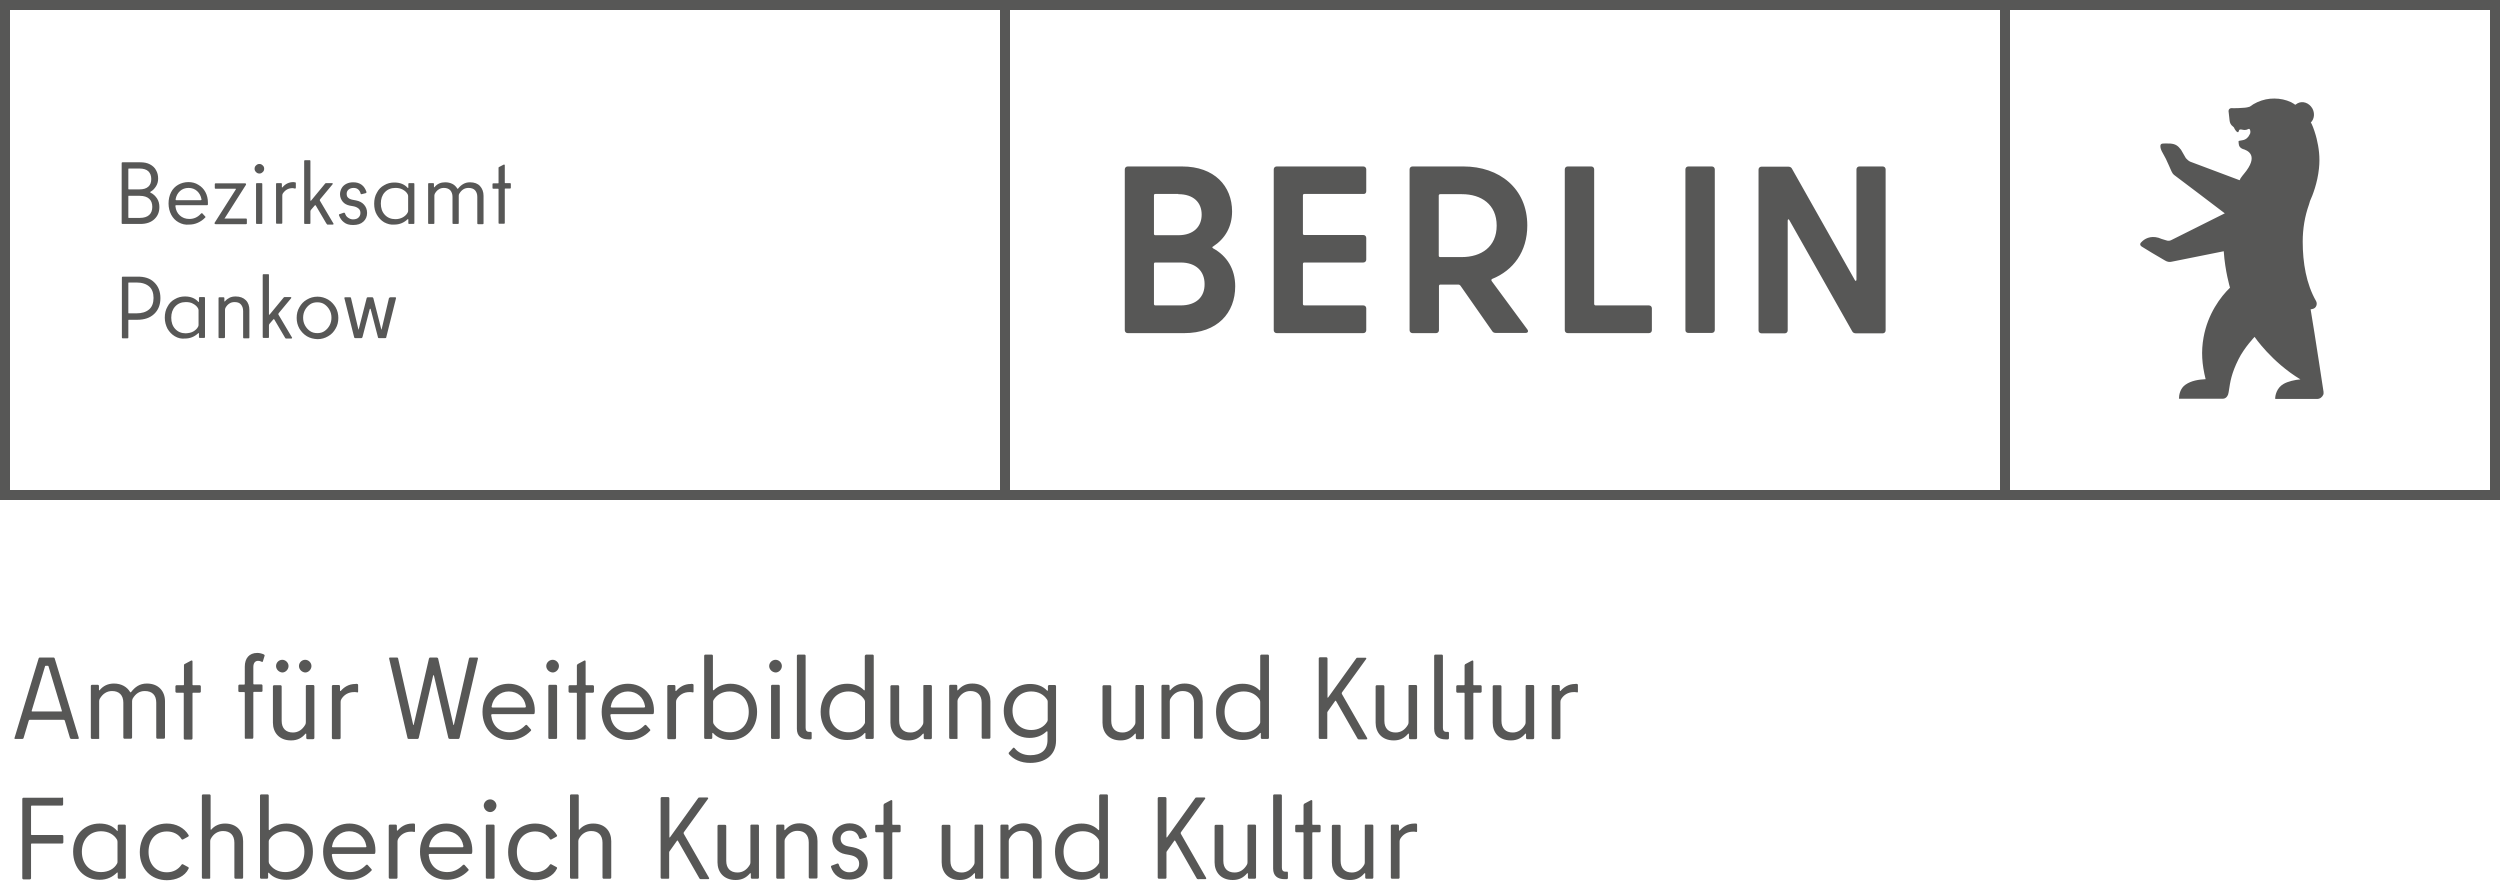
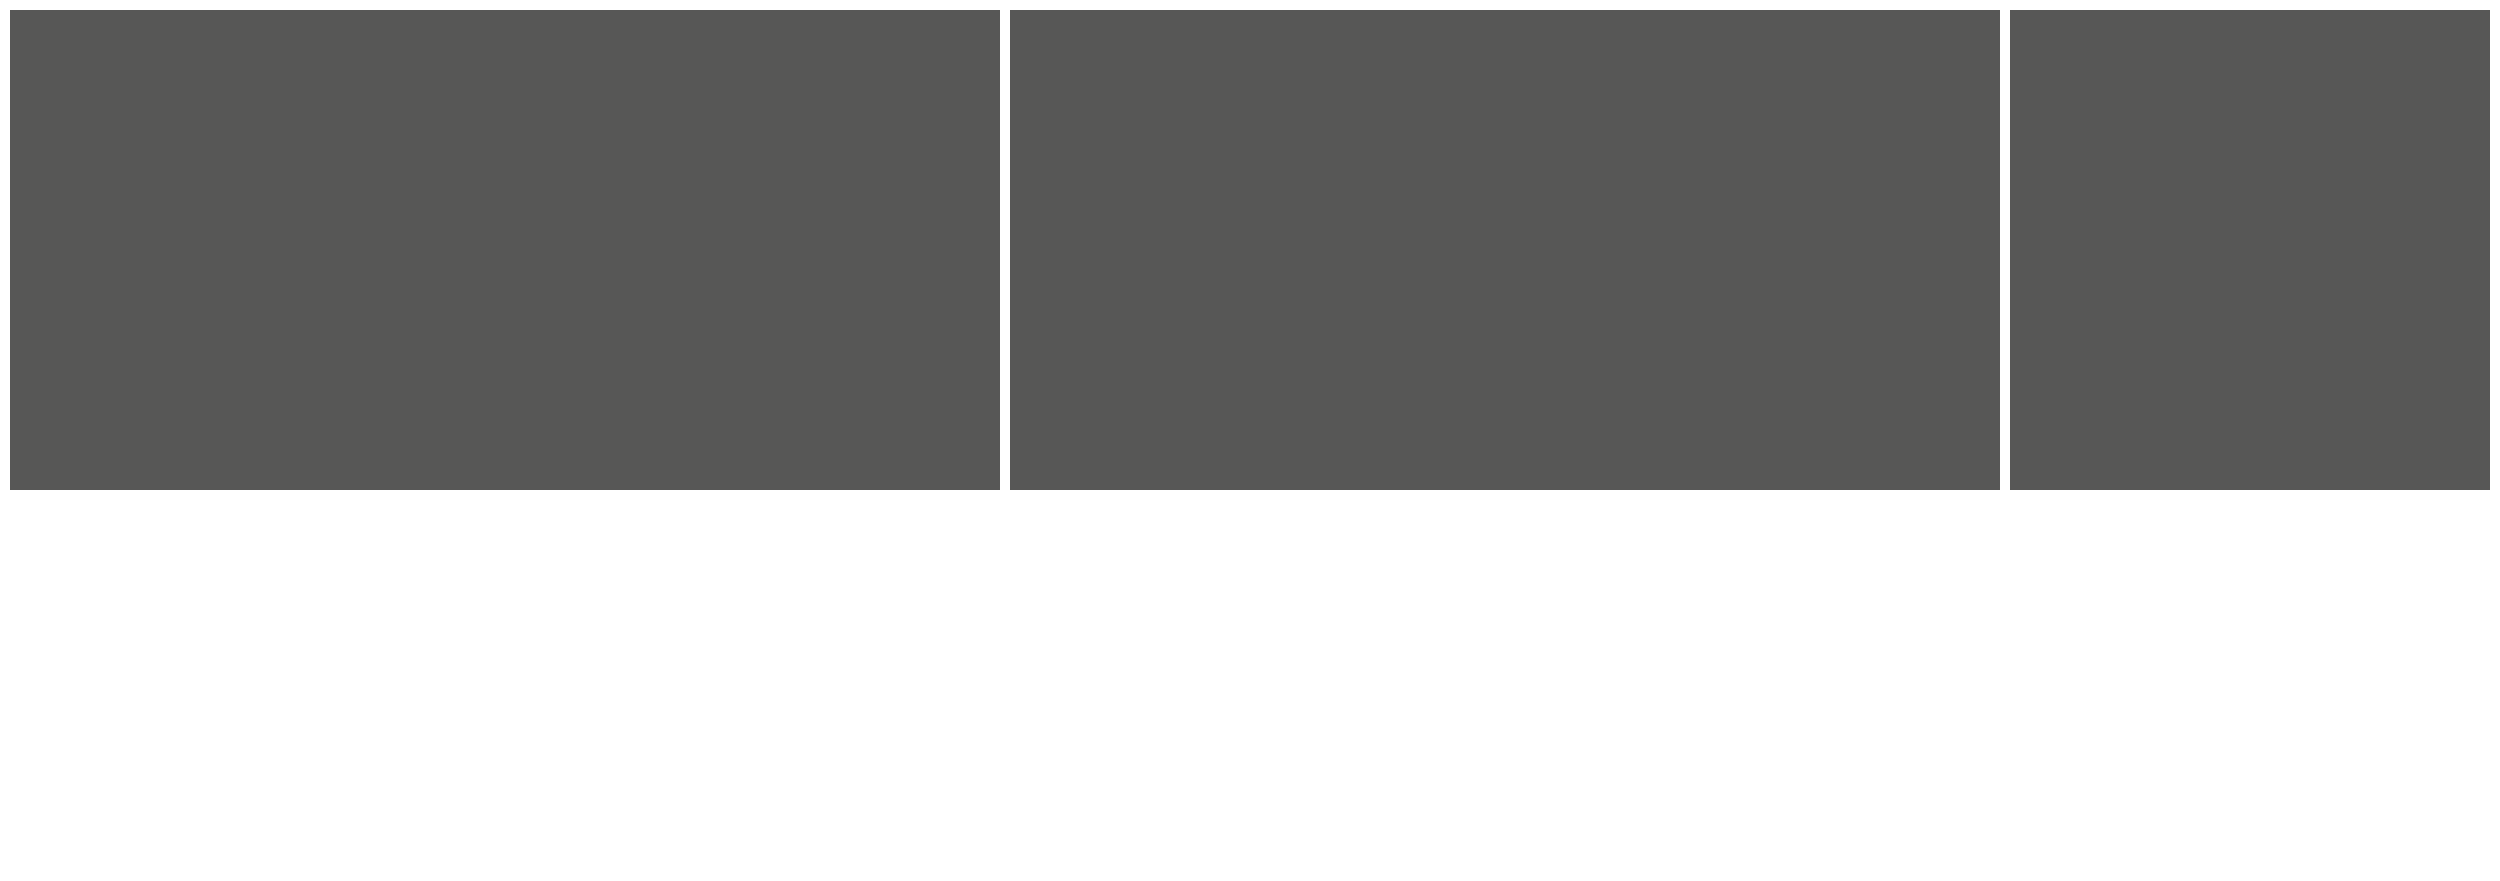
<svg xmlns="http://www.w3.org/2000/svg" x="0" y="0" version="1.1" viewBox="0 0 1200 423">
-   <path d="M0 0v240h1200V0H0zm480 235.2H4.8V4.8H480v230.4zm480 0H484.8V4.8H960v230.4zm235.2 0H964.8V4.8h230.4v230.4z" fill="#575756" />
-   <path d="M891.1 81.3v52.9c0 .7-.5.9-.8.2l-30.2-53.5c-.3-.6-1-.9-1.7-.9h-12.9c-.8 0-1.4.6-1.4 1.4v77.2c0 .8.6 1.4 1.4 1.4h11.2c.8 0 1.4-.6 1.4-1.4v-52.7c0-.7.5-.9.8-.2l30.2 53.4c.3.6 1 .9 1.7.9h12.9c.8 0 1.4-.6 1.4-1.4V81.3c0-.8-.6-1.4-1.4-1.4h-11.2c-.8 0-1.4.6-1.4 1.4m-80.7 78.5h11.3c.8 0 1.4-.6 1.4-1.4V81.3c0-.8-.6-1.4-1.4-1.4h-11.3c-.8 0-1.4.6-1.4 1.4v77.2c0 .8.6 1.3 1.4 1.3m-45.2-13.9V81.3c0-.8-.6-1.4-1.4-1.4h-11.3c-.8 0-1.4.6-1.4 1.4v77.2c0 .8.6 1.4 1.4 1.4h39c.8 0 1.4-.6 1.4-1.4V148c0-.8-.6-1.4-1.4-1.4h-25.6c-.4 0-.7-.3-.7-.7m-73.9-52.7h10.4c9.3 0 16.7 4.9 16.7 15.1s-7.4 15.1-16.8 15.1h-10.3c-.5 0-.7-.3-.7-.7V93.8c.1-.4.3-.6.7-.6m26.6 66.6h14.4c1.1 0 1.5-.8.8-1.7L716 134.9c-.2-.3-.2-.8.2-1 10.2-4.1 16.9-13.1 16.9-25.7 0-17.8-13.5-28.3-30.6-28.3H678c-.8 0-1.4.6-1.4 1.4v77.2c0 .8.6 1.4 1.4 1.4h11.3c.8 0 1.4-.6 1.4-1.4v-21.2c0-.5.3-.7.7-.7h8.7c.3 0 .7.2.9.5l15.3 21.9c.3.5.9.8 1.6.8m-62.1-68V81.3c0-.8-.6-1.4-1.4-1.4h-41.6c-.8 0-1.4.6-1.4 1.4v77.2c0 .8.6 1.4 1.4 1.4h41.6c.8 0 1.4-.6 1.4-1.4V148c0-.8-.6-1.4-1.4-1.4h-28.3c-.5 0-.7-.3-.7-.7v-19.2c0-.5.3-.7.7-.7h28.3c.8 0 1.4-.6 1.4-1.4v-10.4c0-.8-.6-1.4-1.4-1.4h-28.3c-.5 0-.7-.2-.7-.7V93.8c0-.5.3-.7.7-.7h28.3c.9.1 1.4-.5 1.4-1.3m-89.1 54.8h-12.1c-.5 0-.7-.3-.7-.7v-19.2c0-.5.2-.7.7-.7h12.1c7.4 0 11.5 4.2 11.5 10.3.1 6.2-4 10.3-11.5 10.3m-1.1-53.4c7.2 0 11.2 3.9 11.2 9.8s-4 9.9-11.2 9.9h-11c-.5 0-.7-.2-.7-.7V93.8c0-.5.2-.7.7-.7h11zm16.7 25.1c5.7-3.7 9.1-9.4 9.1-16.8 0-12.2-8.5-21.6-24-21.6h-26.1c-.8 0-1.4.6-1.4 1.4v77.2c0 .8.6 1.4 1.4 1.4h27.1c16 0 24.5-9.7 24.5-22.5 0-8.3-4-14.6-10.6-18.2-.5-.3-.5-.7 0-.9M1115.3 188.1s-4.2-27.8-6.2-39.6c.6-.1.9-.2.9-.2 1.8-.3 2.5-2.4 1.7-3.8-4.7-8.2-6.4-18.4-6.4-28.5 0-6.2 1-12.2 3-17.8.1-.3.2-.6.3-1 .1-.2.2-.6.2-.7 1.3-2.8 3.6-8.8 4.3-15.6.6-5.5-.1-10.1-1.1-14.3-.5-2.1-1.6-5.5-2.4-7.1-.1-.2-.3-.5-.4-.7 1.7-1.7 2-4.5.7-6.8-1.6-2.7-4.7-3.7-7.1-2.4-.2.1-.8.6-1.1.7-.4-.3-.7-.5-.7-.5s-.7-.4-1.2-.7l-.2-.1c-2.4-1.1-5.1-1.7-7.9-1.7-1.4 0-2.7.1-4.1.4-2.8.6-5.5 1.8-7.7 3.5-1.2.4-2.4.5-2.4.5l-3.2.2c-1.5.1-3.2 0-3.2 0-.8 0-1.4.6-1.4 1.4 0 .1.5 4.5.5 4.5.1 1.1.6 2.2 1.5 2.8l.1.1c.3.2.4.4.5.5.4 1 1.1 1.9 1.6 2.2.2.1.6.1.6-.2.6-2.4 2.1.2 4.8-1.3.7-.4 1.1 1.3.8 2.1l-.3.6c-.6 1.4-1.9 2.5-3.4 2.7-1.2.2-1.9.3-1.9.5.1 1.4 0 2.5 1.4 3.4l.6.3c2.1.6 8.3 2.9.4 12.2 0 0-.7.8-1.3 1.7-.2.2-.3.5-.4.8l-.2.3-23.7-8.9c-.7-.3-1.6-1.1-2.1-1.7l-2.3-4c-1.5-2-2.7-2.8-5.2-3-1.8-.1-3.3 0-3.3 0-.7 0-1.1.2-1.3.6-.2.4-.2 1.6.5 3l2 3.7c.2.3 2.7 6 2.7 6 .3.7.7 1.3 1.3 1.8.1 0 24.3 18.4 24.3 18.4l-25.6 12.8c-.7.4-1.6.5-2.4.2-.9-.3-2.3-.7-2.3-.7-4.2-1.9-7.4-.6-9.2 1l-.7.7c-.7.7-.4 1.6.4 2 0 0 4 2.4 4.9 3l6.3 3.7c1 .6 2.1.8 3.2.5l24.9-5c.6 9.5 3 17.5 3 17.5-4.5 4.3-10.7 12.6-12.7 23.9-1.2 6.7-.8 12.8 1 20-3.5.2-6.8.7-9.6 2.6-2.7 1.8-3.2 5.1-3.2 6.8h21c2 0 2.6-2.1 2.6-2.1.2-.6.3-1.4.4-2 .6-3.9 1.1-7.9 4.6-14.9 2.8-5.6 7.7-10.7 7.7-10.7s8.2 12.1 22 20.4c-2.6.2-6.1 1-8.1 2.2-3.2 1.8-4.1 5.5-4 7.2h20.1c1.4 0 2.5-.9 3-2.1 0-.1.1-.3.1-.4V188.1zM72 78.9c1.3.7 2.3 1.6 2.9 2.8.7 1.2 1 2.5 1 4 0 1.4-.3 2.6-1 3.7s-1.5 2-2.6 2.6c-.3.2-.3.3 0 .5 1.3.6 2.3 1.6 3.1 2.8.8 1.2 1.1 2.6 1.1 4.1 0 2.4-.8 4.3-2.4 5.8-1.6 1.5-3.8 2.3-6.7 2.3h-8.6c-.3 0-.4-.1-.4-.4V78.3c0-.3.1-.4.4-.4h8.5c1.9 0 3.4.3 4.7 1zm-10.4 2.2v9.6c0 .1.1.2.2.2H67c1.8 0 3.2-.4 4.2-1.3s1.4-2.1 1.4-3.7-.5-2.8-1.4-3.7c-1-.9-2.4-1.3-4.2-1.3h-5.2c-.1 0-.2.1-.2.2zm0 13.1v10.2c0 .1.1.2.2.2h5.3c2 0 3.5-.5 4.5-1.4s1.5-2.2 1.5-3.9c0-1.7-.5-3-1.5-3.9-1-.9-2.5-1.4-4.5-1.4h-5.3c-.1-.1-.2 0-.2.2zM85.7 106.7c-1.5-.8-2.7-2.1-3.5-3.6s-1.3-3.4-1.3-5.4c0-2 .4-3.8 1.2-5.4.8-1.6 2-2.8 3.4-3.6 1.4-.8 3.1-1.3 4.9-1.3 1.8 0 3.4.4 4.8 1.3 1.4.8 2.6 2 3.4 3.5s1.2 3.2 1.2 5v1c-.1.2-.2.3-.4.3H84.6c-.3 0-.5.2-.4.5.2 1.9.9 3.3 2.1 4.4 1.2 1.1 2.7 1.7 4.6 1.7 2.1 0 4-.8 5.5-2.5.3-.3.6-.4.7-.2l1.4 1.5c.2.2.2.4 0 .5-1 1.1-2.2 1.9-3.5 2.5-1.3.6-2.7.9-4.2.9-1.8.2-3.5-.2-5.1-1.1zm11-11.1c-.3-1.6-1-2.9-2.1-3.9s-2.5-1.5-4.1-1.5-3 .5-4.1 1.5-1.8 2.3-2.1 3.9v.2c0 .2.1.3.4.3h11.6c.3 0 .5-.2.4-.5zM107.9 104.9h10.2c.3 0 .4.2.4.5v1.8c0 .3-.1.4-.4.4h-14.6c-.3 0-.5-.1-.5-.4 0-.2 0-.3.1-.4l10.1-15.9c.1-.2 0-.3-.1-.3h-9.6c-.3 0-.4-.1-.4-.4v-1.8c0-.3.1-.4.4-.4h14.1c.3 0 .5.1.5.4 0 .1 0 .3-.1.4l-10.1 15.9c-.3.1-.2.2 0 .2zM122.9 82.6c-.5-.5-.7-1-.7-1.6 0-.6.2-1.2.7-1.6.5-.5 1-.7 1.6-.7.6 0 1.1.2 1.6.7.5.4.7 1 .7 1.6 0 .6-.2 1.2-.7 1.6-.5.5-1 .7-1.6.7-.6 0-1.1-.2-1.6-.7zm0 24.5V88.3c0-.3.1-.4.4-.4h2.2c.3 0 .4.1.4.4v18.8c0 .3-.1.4-.4.4h-2.2c-.2 0-.4-.1-.4-.4zM141.6 87.5c.3 0 .4.1.4.4v2.2c0 .3-.1.4-.3.4s-.4 0-.6-.1c-.2 0-.4-.1-.6-.1-2 0-3.5.8-4.7 2.5-.2.3-.3.6-.3 1.1V107c0 .3-.1.4-.4.4h-2.2c-.3 0-.4-.1-.4-.4V88.3c0-.3.1-.4.4-.4h2c.3 0 .4.1.4.4v1.5c0 .1 0 .2.1.2s.1 0 .2-.1c1.4-1.7 3.2-2.5 5.3-2.5.3.1.6.1.7.1zM156.6 107.2l-5-8.5c-.1-.1-.1-.2-.2-.2s-.2 0-.3.1l-1.8 2.1c-.2.2-.3.5-.3.8v5.6c0 .1 0 .2-.1.3-.1.1-.2.1-.3.1h-2.2c-.3 0-.4-.1-.4-.4V77.3c0-.3.1-.4.4-.4h2.2c.1 0 .3 0 .3.1.1.1.1.2.1.3v18.8c0 .2 0 .3.1.3s.2-.1.3-.2l6.6-8c.1-.2.3-.3.5-.3h2.9c.2 0 .3.1.3.2.1.1 0 .2-.1.4l-5.9 7.1c-.1.1-.2.3-.2.4 0 .1 0 .2.1.4l6.4 10.8c.1.1.1.2.1.3 0 .2-.1.3-.4.3h-2.6c-.2-.3-.4-.4-.5-.6zM165.1 106.7c-1.1-.8-1.9-2-2.4-3.4v-.2c0-.2.1-.3.3-.3l2-.7h.2c.2 0 .3.1.4.3.3.9.7 1.6 1.5 2.1.7.5 1.5.8 2.3.8 1.2 0 2.1-.3 2.7-.9.6-.6.9-1.3.9-2.2 0-.9-.3-1.6-.9-2.1-.6-.5-1.4-.9-2.5-1.1l-1.7-.3c-1.4-.3-2.6-.9-3.4-1.9-.8-1-1.3-2.2-1.3-3.6 0-1 .3-2 .8-2.9.5-.9 1.3-1.6 2.3-2.1 1-.5 2.1-.7 3.3-.7 1.6 0 2.9.4 4 1.2 1.1.8 1.8 2 2.3 3.4v.2c0 .2-.1.3-.3.4l-2 .5h-.2c-.2 0-.3-.1-.3-.3-.2-.8-.6-1.5-1.2-2s-1.3-.7-2.2-.7c-1 0-1.8.3-2.4.8-.6.5-.9 1.2-.9 2s.2 1.5.7 1.9c.5.5 1.2.8 2.2 1l1.6.3c1.6.3 2.9 1 3.8 2s1.5 2.3 1.5 4c0 1.7-.6 3.1-1.8 4.2-1.2 1.1-2.8 1.6-4.9 1.6-1.9 0-3.3-.4-4.4-1.3zM184.4 106.7c-1.5-.9-2.6-2.1-3.5-3.6s-1.3-3.3-1.3-5.3.4-3.8 1.3-5.3c.8-1.6 2-2.8 3.5-3.6 1.5-.9 3.1-1.3 4.9-1.3 2.8 0 4.9.9 6.4 2.6.1.1.1.1.2 0 .1 0 .1-.1.1-.2v-1.7c0-.3.1-.4.4-.4h2.1c.3 0 .4.1.4.4v18.8c0 .3-.1.4-.4.4h-2.1c-.3 0-.4-.1-.4-.4v-1.7c0-.1 0-.1-.1-.2h-.2c-1.8 1.7-3.9 2.6-6.4 2.6-1.7.2-3.4-.3-4.9-1.1zm9-2.4c1-.6 1.8-1.3 2.3-2.3.1-.2.2-.5.2-.8v-7.1c0-.3-.1-.5-.2-.8-.5-1-1.3-1.7-2.4-2.3s-2.2-.8-3.5-.8c-2.1 0-3.8.7-5.1 2.1-1.3 1.4-1.9 3.2-1.9 5.4s.6 4 1.9 5.4c1.3 1.4 3 2.1 5.1 2.1 1.3 0 2.5-.3 3.6-.9zM208.1 107.5h-2.2c-.3 0-.4-.1-.4-.4V88.3c0-.3.1-.4.4-.4h2c.3 0 .4.1.4.4v1.4c0 .1 0 .2.1.2s.2 0 .2-.1c1.3-1.6 3-2.3 5.1-2.3 1.4 0 2.5.3 3.5.8s1.7 1.3 2.3 2.2c.1.2.3.2.4 0 .8-1 1.6-1.7 2.5-2.2.9-.5 1.9-.8 3.2-.8 2.1 0 3.7.6 4.8 1.8 1.1 1.2 1.7 2.8 1.7 4.7v13.2c0 .3-.1.4-.4.4h-2.2c-.3 0-.4-.1-.4-.4V94.5c0-1.4-.4-2.4-1.1-3.2-.7-.7-1.7-1.1-3.1-1.1-1.9 0-3.3.9-4.4 2.7-.2.3-.3.6-.3 1v13.2c0 .3-.1.4-.4.4h-2.2c-.3 0-.4-.1-.4-.4V94.5c0-1.4-.4-2.4-1.1-3.2-.7-.7-1.7-1.1-3-1.1-.9 0-1.8.2-2.5.7-.8.5-1.4 1.2-1.9 2.1-.1.3-.2.6-.2.9v13.2c0 .3-.2.4-.4.4zM239.5 80.2l2.3-1.2h.2c.2 0 .3.1.3.3v8.4c0 .1.1.2.2.2h2.3c.3 0 .4.1.4.4v1.8c0 .3-.1.4-.4.4h-2.3c-.1 0-.2.1-.2.2V107c0 .3-.1.4-.4.4h-2.2c-.3 0-.4-.1-.4-.4V90.8c0-.1-.1-.2-.2-.2h-2.3c-.3 0-.4-.1-.4-.4v-1.8c0-.3.1-.4.4-.4h2.3c.1 0 .2-.1.2-.2v-6.9c-.1-.4 0-.6.2-.7zM74 135.5c2 1.9 3 4.4 3 7.6 0 3.2-1 5.7-3 7.6-2 1.9-4.7 2.8-8.2 2.8h-4c-.1 0-.2.1-.2.2v8.3c0 .3-.1.4-.4.4h-2.3c-.3 0-.4-.1-.4-.4v-28.8c0-.3.1-.4.4-.4h6.9c3.5-.1 6.3.8 8.2 2.7zm-12.2 14.9h3.7c2.6 0 4.6-.6 6.1-1.9 1.4-1.2 2.1-3.1 2.1-5.5s-.7-4.3-2.1-5.5c-1.4-1.2-3.4-1.9-6.1-1.9h-3.7c-.1 0-.2.1-.2.2v14.3c0 .3.1.3.2.3zM83.9 161.4c-1.5-.9-2.6-2.1-3.5-3.6-.8-1.6-1.3-3.3-1.3-5.3s.4-3.8 1.3-5.3c.8-1.6 2-2.8 3.5-3.6 1.5-.9 3.1-1.3 4.9-1.3 2.8 0 4.9.9 6.4 2.6.1.1.1.1.2 0 .1 0 .1-.1.1-.2V143c0-.3.1-.4.4-.4H98c.3 0 .4.1.4.4v18.8c0 .3-.1.4-.4.4h-2.1c-.3 0-.4-.1-.4-.4v-1.7c0-.1 0-.1-.1-.2h-.2c-1.8 1.7-3.9 2.6-6.4 2.6-1.8.2-3.4-.2-4.9-1.1zm8.9-2.3c1-.6 1.8-1.3 2.3-2.3.1-.2.2-.5.2-.8v-7.1c0-.3-.1-.5-.2-.8-.5-1-1.3-1.7-2.4-2.3-1-.6-2.2-.8-3.5-.8-2.1 0-3.8.7-5.1 2.1-1.3 1.4-1.9 3.2-1.9 5.4s.6 4 1.9 5.4c1.3 1.4 3 2.1 5.1 2.1 1.4-.1 2.6-.3 3.6-.9zM107.5 162.3h-2.2c-.3 0-.4-.1-.4-.4v-18.8c0-.3.1-.4.4-.4h2c.3 0 .4.1.4.4v1.4c0 .1 0 .2.1.2s.2 0 .2-.1c.7-.8 1.4-1.3 2.2-1.7.8-.4 1.8-.6 2.9-.6 2.1 0 3.7.6 4.9 1.8 1.2 1.2 1.7 2.8 1.7 4.7V162c0 .3-.1.4-.4.4h-2.2c-.3 0-.4-.1-.4-.4v-12.7c0-1.4-.4-2.4-1.1-3.2s-1.7-1.1-3-1.1c-.9 0-1.8.2-2.5.7-.8.5-1.4 1.2-1.9 2.1-.1.3-.2.6-.2.9v13.2c-.1.3-.2.4-.5.4zM136.7 161.9l-5-8.5c-.1-.1-.1-.2-.2-.2s-.2 0-.3.1l-1.8 2.1c-.2.2-.3.5-.3.8v5.6c0 .1 0 .2-.1.3-.1.1-.2.1-.3.1h-2.2c-.3 0-.4-.1-.4-.4V132c0-.3.1-.4.4-.4h2.2c.1 0 .3 0 .3.1.1.1.1.2.1.3v18.8c0 .2 0 .3.1.3s.2-.1.3-.2l6.6-8c.1-.2.3-.3.5-.3h2.9c.2 0 .3.1.3.2.1.1 0 .2-.1.4l-5.9 7.1c-.1.1-.2.3-.2.4 0 .1 0 .2.1.4l6.4 10.8c.1.1.1.2.1.3 0 .2-.1.3-.4.3h-2.6c-.2-.2-.4-.3-.5-.6zM147.3 161.4c-1.5-.9-2.7-2.2-3.6-3.7-.9-1.6-1.3-3.3-1.3-5.1 0-1.9.4-3.6 1.3-5.1.9-1.6 2-2.8 3.6-3.7 1.5-.9 3.2-1.4 5.1-1.4 1.9 0 3.5.5 5.1 1.4 1.5.9 2.7 2.2 3.6 3.7.9 1.6 1.3 3.3 1.3 5.1 0 1.9-.4 3.6-1.3 5.1-.9 1.6-2 2.8-3.6 3.7-1.5.9-3.2 1.4-5.1 1.4-1.9-.1-3.6-.5-5.1-1.4zm8.5-2.5c1-.7 1.8-1.6 2.4-2.7.6-1.1.9-2.4.9-3.7 0-1.4-.3-2.6-.9-3.7-.6-1.1-1.4-2-2.4-2.7-1-.7-2.2-1-3.5-1-1.3 0-2.5.3-3.5 1s-1.8 1.6-2.4 2.7c-.6 1.1-.9 2.4-.9 3.7 0 1.4.3 2.6.9 3.7.6 1.1 1.4 2 2.4 2.7 1 .7 2.2 1 3.5 1 1.4 0 2.5-.3 3.5-1zM187.4 142.7h2.3c.1 0 .2 0 .3.1.1.1.1.2.1.3l-4.7 18.8c0 .3-.2.4-.5.4h-3c-.3 0-.5-.2-.5-.5l-3.5-13.5c0-.1-.1-.1-.2-.1s-.1 0-.2.1l-3.5 13.5c-.1.3-.3.5-.5.5h-3c-.3 0-.4-.1-.5-.4l-4.7-18.8v-.1c0-.2.1-.3.4-.3h2.3c.3 0 .5.1.5.4L172 158c0 .1.1.2.1.2.1 0 .1-.1.1-.2l3.8-14.9c.1-.3.2-.4.5-.4h2.2c.2 0 .4.1.5.4L183 158c0 .1.1.2.1.2.1 0 .1-.1.1-.2l3.5-14.9c.3-.3.4-.4.7-.4zM26.3 316.2l11.5 37.9c.1.4-.1.6-.4.6h-3.1c-.3 0-.6-.2-.7-.4l-2.5-8.4c-.1-.3-.3-.4-.6-.4H14.4c-.3 0-.5.1-.6.4l-2.5 8.4c-.1.3-.4.4-.7.4H7.4c-.4 0-.6-.2-.4-.6l11.5-37.9c.1-.5.4-.6.7-.6h6.4c.3 0 .6.1.7.6zm-10.9 25.3h14.1c.2 0 .3-.1.2-.3l-6.4-21.3c-.1-.2-.1-.3-.3-.3h-1.1c-.2 0-.3.1-.3.3l-6.4 21.3c-.1.1 0 .3.2.3zM47.2 354.7h-3c-.3 0-.6-.2-.6-.6v-24.8c0-.3.2-.6.6-.6h2.7c.3 0 .6.2.6.6v1.8c0 .3.2.4.4.1 1.6-1.9 3.8-3.1 6.8-3.1 3.7 0 6.3 1.7 7.7 4 .2.3.3.3.6 0 1.8-2.3 4-4 7.5-4 5.7 0 8.7 3.8 8.7 8.5V354c0 .3-.2.6-.6.6h-3c-.3 0-.6-.2-.6-.6v-16.7c0-3.7-2-5.6-5.5-5.6-2.6 0-4.4 1.3-5.8 3.6-.2.4-.3.9-.3 1.3V354c0 .3-.2.6-.6.6h-3c-.3 0-.6-.2-.6-.6v-16.7c0-3.6-2-5.6-5.4-5.6-2.5 0-4.5 1.3-5.9 3.7-.2.4-.3.7-.3 1.2V354c.2.5-.1.7-.4.7zM88.7 318.7l3-1.6c.4-.2.7 0 .7.4v11.1c0 .2.1.3.3.3h3.1c.3 0 .6.2.6.6v2.4c0 .3-.2.6-.6.6h-3.1c-.2 0-.3.1-.3.3v21.6c0 .3-.2.6-.6.6h-3c-.3 0-.6-.2-.6-.6v-21.6c0-.2-.1-.3-.3-.3h-3.1c-.3 0-.6-.2-.6-.6v-2.4c0-.3.2-.6.6-.6H88c.2 0 .3-.1.3-.3v-9.2c0-.4.1-.6.4-.7zM117.5 354.1v-21.6c0-.2-.1-.3-.3-.3H115c-.3 0-.6-.2-.6-.5v-2.5c0-.3.2-.6.6-.6h2.2c.2 0 .3-.1.3-.3V320c0-4 2.1-6.6 6-6.6 1.1 0 2.2.3 3.1.7.3.2.5.3.4.7l-.8 2.6c-.1.4-.4.4-.7.2-.6-.3-1.1-.4-1.6-.4-1.4 0-2.3 1-2.3 3v8c0 .2.1.3.3.3h3.5c.3 0 .6.2.6.6v2.5c0 .3-.2.5-.6.5h-3.5c-.2 0-.3.1-.3.3V354c0 .3-.2.6-.5.6h-3c-.4.1-.6-.1-.6-.5zM147.3 328.8h3c.3 0 .6.2.6.6v24.8c0 .3-.2.6-.6.6h-2.7c-.3 0-.6-.2-.6-.6v-1.8c0-.3-.2-.4-.5-.1-1.6 1.9-3.7 3.1-6.8 3.1-5.7 0-8.7-3.8-8.7-8.5v-17.4c0-.3.2-.6.6-.6h3c.3 0 .6.2.6.6V346c0 3.6 2 5.6 5.4 5.6 2.5 0 4.5-1.3 5.9-3.7.2-.4.3-.7.3-1.2v-17.4c0-.3.2-.5.5-.5zm-14.8-9.1c0-1.6 1.3-3 3-3 1.6 0 3 1.4 3 3s-1.4 3.1-3 3.1c-1.6-.1-3-1.5-3-3.1zm11 0c0-1.6 1.3-3 3-3 1.6 0 3 1.4 3 3s-1.4 3.1-3 3.1c-1.6-.1-3-1.5-3-3.1zM171.4 328.3c.3 0 .5.2.5.6v3c0 .4-.2.6-.6.4-.4-.1-.9-.1-1.3-.1-2.9 0-4.9 1.4-6.1 3.3-.3.5-.4.9-.4 1.4v17.3c0 .3-.2.6-.6.6h-3c-.3 0-.6-.2-.6-.6v-24.8c0-.3.2-.6.6-.6h2.7c.3 0 .6.2.6.6v2c0 .3.2.4.4.2 1.5-1.7 3.7-3.3 7-3.3.3-.1.6-.1.8 0zM195.6 354.2l-8.8-38c-.1-.4.1-.6.5-.6h3.2c.3 0 .6.2.6.5l7.2 31.7c.1.3.3.3.3 0l7.3-31.7c.1-.3.3-.5.7-.5h3c.3 0 .6.2.7.5l7.3 31.7c.1.3.3.3.3 0l7.2-31.7c.1-.3.3-.5.6-.5h3.2c.4 0 .6.2.5.6l-8.8 38c-.1.3-.3.5-.7.5h-4c-.3 0-.6-.2-.7-.5l-6.9-29.9c-.1-.3-.3-.3-.4 0l-6.9 29.9c-.1.3-.3.5-.7.5h-4c-.5 0-.7-.2-.7-.5zM231.6 341.7c0-8.2 5.5-13.5 12.6-13.5s12.5 5.4 12.5 12.9c0 .4 0 .8-.1 1.3-.1.3-.2.4-.6.4h-19.7c-.4 0-.6.2-.5.7.6 4.9 3.9 8 8.9 8 3.1 0 5.5-1.4 7.3-3.2.4-.4.7-.5 1-.2l1.8 2c.2.2.2.5 0 .7-2.6 2.7-6.1 4.4-10.1 4.4-7.6.1-13.1-5.3-13.1-13.5zm20.8-2.8c-.7-4.2-3.9-7-8.2-7-4.2 0-7.5 3-8.2 7.1-.1.4 0 .6.5.6h15.4c.4 0 .6-.2.5-.7zM262.2 319.7c0-1.6 1.4-3 3.1-3 1.6 0 3 1.4 3 3s-1.4 3.1-3 3.1c-1.7-.1-3.1-1.5-3.1-3.1zm1 34.4v-24.8c0-.3.2-.6.6-.6h3c.3 0 .6.2.6.6v24.8c0 .3-.2.6-.6.6h-3c-.4 0-.6-.2-.6-.6zM277.4 318.7l3-1.6c.4-.2.7 0 .7.4v11.1c0 .2.1.3.3.3h3.1c.3 0 .6.2.6.6v2.4c0 .3-.2.6-.6.6h-3.1c-.2 0-.3.1-.3.3v21.6c0 .3-.2.6-.6.6h-3c-.3 0-.6-.2-.6-.6v-21.6c0-.2-.1-.3-.3-.3h-3.1c-.3 0-.6-.2-.6-.6v-2.4c0-.3.2-.6.6-.6h3.1c.2 0 .3-.1.3-.3v-9.2c.1-.4.3-.6.5-.7zM288.8 341.7c0-8.2 5.5-13.5 12.6-13.5 7.2 0 12.5 5.4 12.5 12.9 0 .4 0 .8-.1 1.3-.1.3-.2.4-.6.4h-19.7c-.4 0-.6.2-.5.7.6 4.9 3.9 8 8.9 8 3.1 0 5.5-1.4 7.3-3.2.4-.4.7-.5 1-.2l1.8 2c.2.2.2.5 0 .7-2.6 2.7-6.1 4.4-10.1 4.4-7.6.1-13.1-5.3-13.1-13.5zm20.8-2.8c-.7-4.2-3.9-7-8.2-7-4.2 0-7.5 3-8.2 7.1-.1.4 0 .6.5.6h15.4c.4 0 .6-.2.5-.7zM332.4 328.3c.3 0 .5.2.5.6v3c0 .4-.2.6-.6.4-.4-.1-.9-.1-1.3-.1-2.9 0-4.9 1.4-6.1 3.3-.3.5-.4.9-.4 1.4v17.3c0 .3-.2.6-.6.6h-3c-.3 0-.6-.2-.6-.6v-24.8c0-.3.2-.6.6-.6h2.7c.3 0 .6.2.6.6v2c0 .3.2.4.4.2 1.5-1.7 3.7-3.3 7-3.3.3-.1.5-.1.8 0zM342.2 331c0 .3.2.5.5.2 1.9-1.8 4.6-3 8-3 7.2 0 12.7 5.4 12.7 13.5s-5.5 13.5-12.7 13.5c-3.6 0-6.4-1.1-8.3-3.2-.3-.3-.5-.3-.5.1v2c0 .3-.2.6-.6.6h-2.7c-.3 0-.6-.2-.6-.6v-39.3c0-.3.2-.6.6-.6h3c.3 0 .6.2.6.6V331zm17.2 10.7c0-5.9-3.7-9.8-9.2-9.8-3.5 0-6.3 1.7-7.7 4.1-.2.3-.2.6-.2.9v9.6c0 .3.1.6.2.9 1.5 2.5 4.2 4.1 7.7 4.1 5.5.1 9.2-3.9 9.2-9.8zM369.2 319.7c0-1.6 1.4-3 3.1-3 1.6 0 3 1.4 3 3s-1.4 3.1-3 3.1c-1.7-.1-3.1-1.5-3.1-3.1zm.9 34.4v-24.8c0-.3.2-.6.6-.6h3c.3 0 .6.2.6.6v24.8c0 .3-.2.6-.6.6h-3c-.3 0-.6-.2-.6-.6zM389.6 351.8v2.5c0 .3-.2.6-.6.6h-1c-3.4 0-5.5-1.6-5.5-5.1v-35c0-.3.2-.6.6-.6h3c.3 0 .6.2.6.6v34.5c0 1.2.4 2 1.7 2h.8c.2 0 .4.2.4.5zM415.8 314.2h3c.3 0 .6.2.6.6v39.3c0 .3-.2.6-.6.6H416c-.3 0-.6-.2-.6-.6v-2c0-.4-.2-.4-.5-.1-1.8 2.1-4.6 3.2-8.3 3.2-7.2 0-12.7-5.4-12.7-13.5s5.5-13.5 12.7-13.5c3.5 0 6.1 1.1 8 3 .3.3.5.2.5-.2v-16.2c.1-.3.4-.6.7-.6zm-.8 33.2c.2-.3.2-.6.2-.9v-9.6c0-.3-.1-.6-.2-.9-1.5-2.5-4.2-4.1-7.7-4.1-5.5 0-9.2 4-9.2 9.8s3.7 9.8 9.2 9.8c3.5.1 6.3-1.6 7.7-4.1zM443.7 328.8h3c.3 0 .6.2.6.6v24.8c0 .3-.2.6-.6.6H444c-.3 0-.6-.2-.6-.6v-1.8c0-.3-.2-.4-.5-.1-1.6 1.9-3.7 3.1-6.8 3.1-5.7 0-8.7-3.8-8.7-8.5v-17.4c0-.3.2-.6.6-.6h3c.3 0 .6.2.6.6V346c0 3.6 2 5.6 5.4 5.6 2.5 0 4.5-1.3 5.9-3.7.2-.4.3-.7.3-1.2v-17.4c-.1-.3.1-.5.5-.5zM459.2 354.7h-3c-.3 0-.6-.2-.6-.6v-24.8c0-.3.2-.6.6-.6h2.7c.3 0 .6.2.6.6v1.8c0 .3.2.4.4.1 1.7-1.9 3.7-3.1 6.8-3.1 5.8 0 8.7 3.8 8.7 8.5V354c0 .3-.2.6-.6.6h-3c-.3 0-.6-.2-.6-.6v-16.7c0-3.6-2-5.6-5.4-5.6-2.5 0-4.5 1.3-5.9 3.7-.2.4-.3.7-.3 1.2V354c.2.5-.1.7-.4.7zM484.3 362c-.2-.3-.2-.6 0-.8l1.9-2.1c.2-.3.5-.3.8 0 1.6 2 4.1 3.4 7.5 3.4 5.1 0 8.3-2.3 8.3-7.3v-3.9c0-.3-.3-.4-.6-.1-1.9 1.8-4.6 3-8 3-7 0-12.4-5.2-12.4-13 0-7.7 5.5-12.9 12.6-12.9 3.5 0 6.2 1.1 8.1 3.1.3.3.5.2.5-.2v-1.8c0-.3.3-.6.6-.6h2.7c.3 0 .6.2.6.6v26.1c0 6.9-5.2 10.7-12.4 10.7-4.6 0-8-1.7-10.2-4.2zm18.3-15.5c.2-.3.3-.6.3-1v-8.7c0-.4-.1-.7-.3-1-1.5-2.3-4.1-3.9-7.6-3.9-5.4 0-9 3.8-9 9.2 0 5.5 3.6 9.3 9 9.3 3.5 0 6.2-1.6 7.6-3.9zM545.5 328.8h3c.3 0 .6.2.6.6v24.8c0 .3-.2.6-.6.6h-2.7c-.3 0-.6-.2-.6-.6v-1.8c0-.3-.2-.4-.5-.1-1.6 1.9-3.7 3.1-6.8 3.1-5.7 0-8.7-3.8-8.7-8.5v-17.4c0-.3.2-.6.6-.6h3c.3 0 .6.2.6.6V346c0 3.6 2 5.6 5.4 5.6 2.5 0 4.5-1.3 5.9-3.7.2-.4.3-.7.3-1.2v-17.4c0-.3.2-.5.5-.5zM561.1 354.7h-3c-.3 0-.6-.2-.6-.6v-24.8c0-.3.2-.6.6-.6h2.7c.3 0 .6.2.6.6v1.8c0 .3.2.4.4.1 1.7-1.9 3.7-3.1 6.8-3.1 5.8 0 8.7 3.8 8.7 8.5V354c0 .3-.2.6-.6.6h-3c-.3 0-.6-.2-.6-.6v-16.7c0-3.6-2-5.6-5.4-5.6-2.5 0-4.5 1.3-5.9 3.7-.2.4-.3.7-.3 1.2V354c.1.5-.1.7-.4.7zM605.5 314.2h3c.3 0 .6.2.6.6v39.3c0 .3-.2.6-.6.6h-2.7c-.3 0-.6-.2-.6-.6v-2c0-.4-.2-.4-.5-.1-1.8 2.1-4.6 3.2-8.3 3.2-7.2 0-12.7-5.4-12.7-13.5s5.5-13.5 12.7-13.5c3.5 0 6.1 1.1 8 3 .3.3.5.2.5-.2v-16.2c0-.3.3-.6.6-.6zm-.8 33.2c.2-.3.2-.6.2-.9v-9.6c0-.3-.1-.6-.2-.9-1.5-2.5-4.2-4.1-7.7-4.1-5.5 0-9.2 4-9.2 9.8s3.7 9.8 9.2 9.8c3.5.1 6.3-1.6 7.7-4.1zM636.6 354.7h-3c-.3 0-.6-.2-.6-.6v-38c0-.3.2-.6.6-.6h3c.3 0 .6.2.6.6v18.6c0 .2.2.3.3.1L651 316c.2-.3.4-.3.7-.3h3.7c.4 0 .6.3.3.7l-11.5 15.9c-.2.3-.2.4-.1.8l12.1 21.1c.2.4.1.7-.4.7h-3.6c-.3 0-.5-.2-.6-.4l-10.3-18c-.1-.2-.3-.2-.4-.1l-3.6 5.1c-.2.2-.2.4-.2.7v12.1c.1.2-.1.4-.5.4zM676.6 328.8h3c.3 0 .6.2.6.6v24.8c0 .3-.2.6-.6.6h-2.7c-.3 0-.6-.2-.6-.6v-1.8c0-.3-.2-.4-.5-.1-1.6 1.9-3.7 3.1-6.8 3.1-5.7 0-8.7-3.8-8.7-8.5v-17.4c0-.3.2-.6.6-.6h3c.3 0 .6.2.6.6V346c0 3.6 2 5.6 5.4 5.6 2.5 0 4.5-1.3 5.9-3.7.2-.4.3-.7.3-1.2v-17.4c-.1-.3.1-.5.5-.5zM695.5 351.8v2.5c0 .3-.2.6-.6.6h-1c-3.4 0-5.5-1.6-5.5-5.1v-35c0-.3.2-.6.6-.6h3c.3 0 .6.2.6.6v34.5c0 1.2.4 2 1.7 2h.8c.2 0 .4.2.4.5zM703.5 318.7l3-1.6c.4-.2.7 0 .7.4v11.1c0 .2.1.3.3.3h3.1c.3 0 .6.2.6.6v2.4c0 .3-.2.6-.6.6h-3.1c-.2 0-.3.1-.3.3v21.6c0 .3-.2.6-.6.6h-3c-.3 0-.6-.2-.6-.6v-21.6c0-.2-.1-.3-.3-.3h-3.1c-.3 0-.6-.2-.6-.6v-2.4c0-.3.2-.6.6-.6h3.1c.2 0 .3-.1.3-.3v-9.2c.1-.4.2-.6.5-.7zM732.8 328.8h3c.3 0 .6.2.6.6v24.8c0 .3-.2.6-.6.6h-2.7c-.3 0-.6-.2-.6-.6v-1.8c0-.3-.2-.4-.5-.1-1.6 1.9-3.7 3.1-6.8 3.1-5.7 0-8.7-3.8-8.7-8.5v-17.4c0-.3.2-.6.6-.6h3c.3 0 .6.2.6.6V346c0 3.6 2 5.6 5.4 5.6 2.5 0 4.5-1.3 5.9-3.7.2-.4.3-.7.3-1.2v-17.4c0-.3.2-.5.5-.5zM756.9 328.3c.3 0 .5.2.5.6v3c0 .4-.2.6-.6.4-.4-.1-1-.1-1.3-.1-2.9 0-4.9 1.4-6.1 3.3-.3.5-.4.9-.4 1.4v17.3c0 .3-.2.6-.6.6h-3c-.3 0-.6-.2-.6-.6v-24.8c0-.3.2-.6.6-.6h2.7c.3 0 .6.2.6.6v2c0 .3.2.4.4.2 1.5-1.7 3.7-3.3 7-3.3.3-.1.6-.1.8 0zM30.3 383.2v2.9c0 .3-.2.6-.6.6H15.2c-.2 0-.3.1-.3.3v13.5c0 .2.1.3.3.3h14.6c.3 0 .6.2.6.6v2.9c0 .3-.2.6-.6.6H15.2c-.2 0-.3.1-.3.3v16.3c0 .3-.2.6-.6.6h-3c-.3 0-.6-.2-.6-.6v-38c0-.3.2-.6.6-.6h18.4c.4-.3.6 0 .6.3zM35.1 408.8c0-8.1 5.5-13.5 12.7-13.5 3.7 0 6.5 1.2 8.4 3.5.2.2.3.1.3-.2v-2.2c0-.3.2-.6.6-.6h2.7c.3 0 .6.2.6.6v24.8c0 .3-.2.6-.6.6h-2.7c-.3 0-.6-.2-.6-.6V419c0-.2-.2-.3-.3-.2-2.1 2.1-4.7 3.5-8.4 3.5-7.2 0-12.7-5.4-12.7-13.5zm21.1 5.7c.2-.3.2-.6.2-1v-9.4c0-.4-.1-.7-.2-1-1.4-2.5-4.2-4.1-7.7-4.1-5.5 0-9.2 4-9.2 9.8 0 5.9 3.7 9.8 9.2 9.8 3.5 0 6.4-1.6 7.7-4.1zM80.1 395.3c4.4 0 8.3 2 10.4 5.5.2.3.1.6-.2.8l-2.4 1.3c-.3.2-.6.1-.8-.2-1.4-2.3-4-3.6-7-3.6-5.4 0-8.8 4-8.8 9.8 0 5.8 3.5 9.8 8.8 9.8 3.1 0 5.5-1.4 7-3.6.2-.3.5-.4.8-.2l2.4 1.3c.3.2.4.4.2.8-1.8 3.7-6 5.5-10.4 5.5-7.5 0-13-5.4-13-13.5.1-8.3 5.5-13.7 13-13.7zM100.5 421.8h-3c-.3 0-.6-.2-.6-.6v-39.3c0-.3.2-.6.6-.6h3c.3 0 .6.2.6.6V398c0 .3.2.4.4.1 1.5-1.7 3.7-2.8 6.5-2.8 5.8 0 8.7 3.8 8.7 8.5v17.4c0 .3-.2.6-.6.6h-3c-.3 0-.6-.2-.6-.6v-16.7c0-3.6-2-5.6-5.4-5.6-2.5 0-4.6 1.3-5.9 3.7-.2.4-.3.7-.3 1.2v17.4c.1.3-.1.6-.4.6zM129 398.1c0 .3.2.5.5.2 1.9-1.8 4.6-3 8-3 7.2 0 12.7 5.4 12.7 13.5s-5.5 13.5-12.7 13.5c-3.6 0-6.4-1.1-8.3-3.2-.3-.3-.5-.3-.5.1v2c0 .3-.2.6-.6.6h-2.7c-.3 0-.6-.2-.6-.6v-39.3c0-.3.2-.6.6-.6h3c.3 0 .6.2.6.6v16.2zm17.1 10.7c0-5.9-3.7-9.8-9.2-9.8-3.5 0-6.3 1.7-7.7 4.1-.2.3-.2.6-.2.9v9.6c0 .3.1.6.2.9 1.5 2.5 4.2 4.1 7.7 4.1 5.5 0 9.2-3.9 9.2-9.8zM155.1 408.8c0-8.2 5.5-13.5 12.6-13.5 7.2 0 12.5 5.4 12.5 12.9 0 .4 0 .8-.1 1.3-.1.3-.2.4-.6.4h-19.7c-.4 0-.6.2-.5.7.6 4.9 3.9 8 8.9 8 3.1 0 5.5-1.4 7.3-3.2.4-.4.7-.5 1-.2l1.8 2c.2.2.2.5 0 .7-2.6 2.7-6.1 4.4-10.1 4.4-7.7.1-13.1-5.3-13.1-13.5zm20.7-2.8c-.7-4.2-3.9-7-8.2-7-4.2 0-7.5 3-8.2 7.1-.1.4 0 .6.5.6h15.4c.5 0 .7-.2.5-.7zM198.7 395.3c.3 0 .5.2.5.6v3c0 .4-.2.6-.6.4-.4-.1-.9-.1-1.3-.1-2.9 0-4.9 1.4-6.1 3.3-.3.5-.4.9-.4 1.4v17.3c0 .3-.2.6-.6.6h-3c-.3 0-.6-.2-.6-.6v-24.8c0-.3.2-.6.6-.6h2.7c.3 0 .6.2.6.6v2c0 .3.2.4.4.2 1.5-1.7 3.7-3.3 7-3.3h.8zM201.6 408.8c0-8.2 5.5-13.5 12.6-13.5 7.2 0 12.5 5.4 12.5 12.9 0 .4 0 .8-.1 1.3-.1.3-.2.4-.6.4h-19.7c-.4 0-.6.2-.5.7.6 4.9 3.9 8 8.9 8 3.1 0 5.5-1.4 7.3-3.2.4-.4.7-.5 1-.2l1.8 2c.2.2.2.5 0 .7-2.6 2.7-6.1 4.4-10.1 4.4-7.6.1-13.1-5.3-13.1-13.5zm20.8-2.8c-.7-4.2-3.9-7-8.2-7-4.2 0-7.5 3-8.2 7.1-.1.4 0 .6.5.6h15.4c.4 0 .6-.2.5-.7zM232.2 386.7c0-1.6 1.4-3 3.1-3 1.6 0 3 1.4 3 3s-1.4 3.1-3 3.1c-1.7 0-3.1-1.5-3.1-3.1zm1 34.5v-24.8c0-.3.2-.6.6-.6h3c.3 0 .6.2.6.6v24.8c0 .3-.2.6-.6.6h-3c-.4 0-.6-.3-.6-.6zM256.9 395.3c4.4 0 8.3 2 10.4 5.5.2.3.1.6-.2.8l-2.4 1.3c-.3.2-.6.1-.8-.2-1.4-2.3-4-3.6-7-3.6-5.4 0-8.8 4-8.8 9.8 0 5.8 3.5 9.8 8.8 9.8 3.1 0 5.5-1.4 7-3.6.2-.3.5-.4.8-.2l2.4 1.3c.3.2.4.4.2.8-1.8 3.7-6 5.5-10.4 5.5-7.5 0-13-5.4-13-13.5 0-8.3 5.4-13.7 13-13.7zM277.2 421.8h-3c-.3 0-.6-.2-.6-.6v-39.3c0-.3.2-.6.6-.6h3c.3 0 .6.2.6.6V398c0 .3.2.4.4.1 1.5-1.7 3.7-2.8 6.5-2.8 5.8 0 8.7 3.8 8.7 8.5v17.4c0 .3-.2.6-.6.6h-3c-.3 0-.6-.2-.6-.6v-16.7c0-3.6-2-5.6-5.4-5.6-2.5 0-4.6 1.3-5.9 3.7-.2.4-.3.7-.3 1.2v17.4c.2.3-.1.6-.4.6zM320.7 421.8h-3c-.3 0-.6-.2-.6-.6v-38c0-.3.2-.6.6-.6h3c.3 0 .6.2.6.6v18.6c0 .2.2.3.3.1l13.5-18.8c.2-.3.4-.3.7-.3h3.7c.4 0 .6.3.3.7l-11.5 15.9c-.2.3-.2.4-.1.8l12.1 21.1c.2.4.1.7-.4.7h-3.6c-.3 0-.5-.2-.6-.4l-10.3-18c-.1-.2-.3-.2-.4-.1l-3.6 5.1c-.2.2-.2.4-.2.7v12.1c.1.1-.1.4-.5.4zM360.7 395.8h3c.3 0 .6.2.6.6v24.8c0 .3-.2.6-.6.6H361c-.3 0-.6-.2-.6-.6v-1.8c0-.3-.2-.4-.5-.1-1.6 1.9-3.7 3.1-6.8 3.1-5.7 0-8.7-3.8-8.7-8.5v-17.4c0-.3.2-.6.6-.6h3c.3 0 .6.2.6.6v16.7c0 3.6 2 5.6 5.4 5.6 2.5 0 4.5-1.3 5.9-3.7.2-.4.3-.7.3-1.2v-17.4c-.1-.4.2-.7.5-.7zM376.2 421.8h-3c-.3 0-.6-.2-.6-.6v-24.8c0-.3.2-.6.6-.6h2.7c.3 0 .6.2.6.6v1.8c0 .3.2.4.4.1 1.7-1.9 3.7-3.1 6.8-3.1 5.8 0 8.7 3.8 8.7 8.5v17.4c0 .3-.2.6-.6.6h-3c-.3 0-.6-.2-.6-.6v-16.7c0-3.6-2-5.6-5.4-5.6-2.5 0-4.5 1.3-5.9 3.7-.2.4-.3.7-.3 1.2v17.4c.2.4 0 .7-.4.7zM398.9 416.2c-.1-.3 0-.6.3-.7l2.7-1c.3-.1.6.1.7.4.7 2.5 2.9 3.8 5 3.8 3.2 0 4.8-1.8 4.8-4.1 0-2.6-1.9-3.7-4.5-4.2l-2.2-.4c-3.8-.7-6.2-3.6-6.2-7.3 0-4.2 3.5-7.5 8.4-7.5 4 0 7.1 2.2 8.2 6.1.1.4-.1.6-.4.7l-2.6.7c-.3.1-.6-.1-.7-.4-.6-2.2-2.1-3.6-4.5-3.6-2.6 0-4.4 1.6-4.4 3.7 0 2.3 1.3 3.4 3.8 3.9l2.2.4c4 .8 7 3.3 7 7.8 0 4.4-3.3 7.7-8.8 7.7-4.7.2-7.7-2.4-8.8-6zM424.6 385.7l3-1.6c.4-.2.7 0 .7.4v11.1c0 .2.1.3.3.3h3.1c.3 0 .6.2.6.6v2.4c0 .3-.2.6-.6.6h-3.1c-.2 0-.3.1-.3.3v21.6c0 .3-.2.6-.6.6h-3c-.3 0-.6-.2-.6-.6v-21.6c0-.2-.1-.3-.3-.3h-3.1c-.3 0-.6-.2-.6-.6v-2.4c0-.3.2-.6.6-.6h3.1c.2 0 .3-.1.3-.3v-9.2c.1-.3.2-.6.5-.7zM468.3 395.8h3c.3 0 .6.2.6.6v24.8c0 .3-.2.6-.6.6h-2.7c-.3 0-.6-.2-.6-.6v-1.8c0-.3-.2-.4-.5-.1-1.6 1.9-3.7 3.1-6.8 3.1-5.7 0-8.7-3.8-8.7-8.5v-17.4c0-.3.2-.6.6-.6h3c.3 0 .6.2.6.6v16.7c0 3.6 2 5.6 5.4 5.6 2.5 0 4.5-1.3 5.9-3.7.2-.4.3-.7.3-1.2v-17.4c-.1-.4.1-.7.5-.7zM483.8 421.8h-3c-.3 0-.6-.2-.6-.6v-24.8c0-.3.2-.6.6-.6h2.7c.3 0 .6.2.6.6v1.8c0 .3.2.4.4.1 1.7-1.9 3.7-3.1 6.8-3.1 5.8 0 8.7 3.8 8.7 8.5v17.4c0 .3-.2.6-.6.6h-3c-.3 0-.6-.2-.6-.6v-16.7c0-3.6-2-5.6-5.4-5.6-2.5 0-4.5 1.3-5.9 3.7-.2.4-.3.7-.3 1.2v17.4c.2.4-.1.7-.4.7zM528.2 381.3h3c.3 0 .6.2.6.6v39.3c0 .3-.2.6-.6.6h-2.7c-.3 0-.6-.2-.6-.6v-2c0-.4-.2-.4-.5-.1-1.8 2.1-4.6 3.2-8.3 3.2-7.2 0-12.7-5.4-12.7-13.5s5.5-13.5 12.7-13.5c3.5 0 6.1 1.1 8 3 .3.3.5.2.5-.2v-16.2c.1-.4.3-.6.6-.6zm-.8 33.2c.2-.3.2-.6.2-.9V404c0-.3-.1-.6-.2-.9-1.5-2.5-4.2-4.1-7.7-4.1-5.5 0-9.2 4-9.2 9.8 0 5.9 3.7 9.8 9.2 9.8 3.5 0 6.3-1.7 7.7-4.1zM559.3 421.8h-3c-.3 0-.6-.2-.6-.6v-38c0-.3.2-.6.6-.6h3c.3 0 .6.2.6.6v18.6c0 .2.2.3.3.1l13.5-18.8c.2-.3.4-.3.7-.3h3.7c.4 0 .6.3.3.7l-11.5 15.9c-.2.3-.2.4-.1.8l12.1 21.1c.2.4.1.7-.4.7H575c-.3 0-.5-.2-.6-.4l-10.3-18c-.1-.2-.3-.2-.4-.1l-3.6 5.1c-.2.2-.2.4-.2.7v12.1c0 .1-.2.4-.6.4zM599.3 395.8h3c.3 0 .6.2.6.6v24.8c0 .3-.2.6-.6.6h-2.7c-.3 0-.6-.2-.6-.6v-1.8c0-.3-.2-.4-.5-.1-1.6 1.9-3.7 3.1-6.8 3.1-5.7 0-8.7-3.8-8.7-8.5v-17.4c0-.3.2-.6.6-.6h3c.3 0 .6.2.6.6v16.7c0 3.6 2 5.6 5.4 5.6 2.5 0 4.5-1.3 5.9-3.7.2-.4.3-.7.3-1.2v-17.4c-.1-.4.2-.7.5-.7zM618.2 418.9v2.5c0 .3-.2.6-.6.6h-1c-3.4 0-5.5-1.6-5.5-5.1v-35c0-.3.2-.6.6-.6h3c.3 0 .6.2.6.6v34.5c0 1.2.4 2 1.7 2h.8c.2-.1.4.2.4.5zM626.2 385.7l3-1.6c.4-.2.7 0 .7.4v11.1c0 .2.1.3.3.3h3.1c.3 0 .6.2.6.6v2.4c0 .3-.2.6-.6.6h-3.1c-.2 0-.3.1-.3.3v21.6c0 .3-.2.6-.6.6h-3c-.3 0-.6-.2-.6-.6v-21.6c0-.2-.1-.3-.3-.3h-3.1c-.3 0-.6-.2-.6-.6v-2.4c0-.3.2-.6.6-.6h3.1c.2 0 .3-.1.3-.3v-9.2c.1-.3.2-.6.5-.7zM655.6 395.8h3c.3 0 .6.2.6.6v24.8c0 .3-.2.6-.6.6h-2.7c-.3 0-.6-.2-.6-.6v-1.8c0-.3-.2-.4-.5-.1-1.6 1.9-3.7 3.1-6.8 3.1-5.7 0-8.7-3.8-8.7-8.5v-17.4c0-.3.2-.6.6-.6h3c.3 0 .6.2.6.6v16.7c0 3.6 2 5.6 5.4 5.6 2.5 0 4.5-1.3 5.9-3.7.2-.4.3-.7.3-1.2v-17.4c-.1-.4.1-.7.5-.7zM679.7 395.3c.3 0 .5.2.5.6v3c0 .4-.2.6-.6.4-.4-.1-1-.1-1.3-.1-2.9 0-4.9 1.4-6.1 3.3-.3.5-.4.9-.4 1.4v17.3c0 .3-.2.6-.6.6h-3c-.3 0-.6-.2-.6-.6v-24.8c0-.3.2-.6.6-.6h2.7c.3 0 .6.2.6.6v2c0 .3.2.4.4.2 1.5-1.7 3.7-3.3 7-3.3h.8z" fill="#575756" />
+   <path d="M0 0h1200V0H0zm480 235.2H4.8V4.8H480v230.4zm480 0H484.8V4.8H960v230.4zm235.2 0H964.8V4.8h230.4v230.4z" fill="#575756" />
</svg>